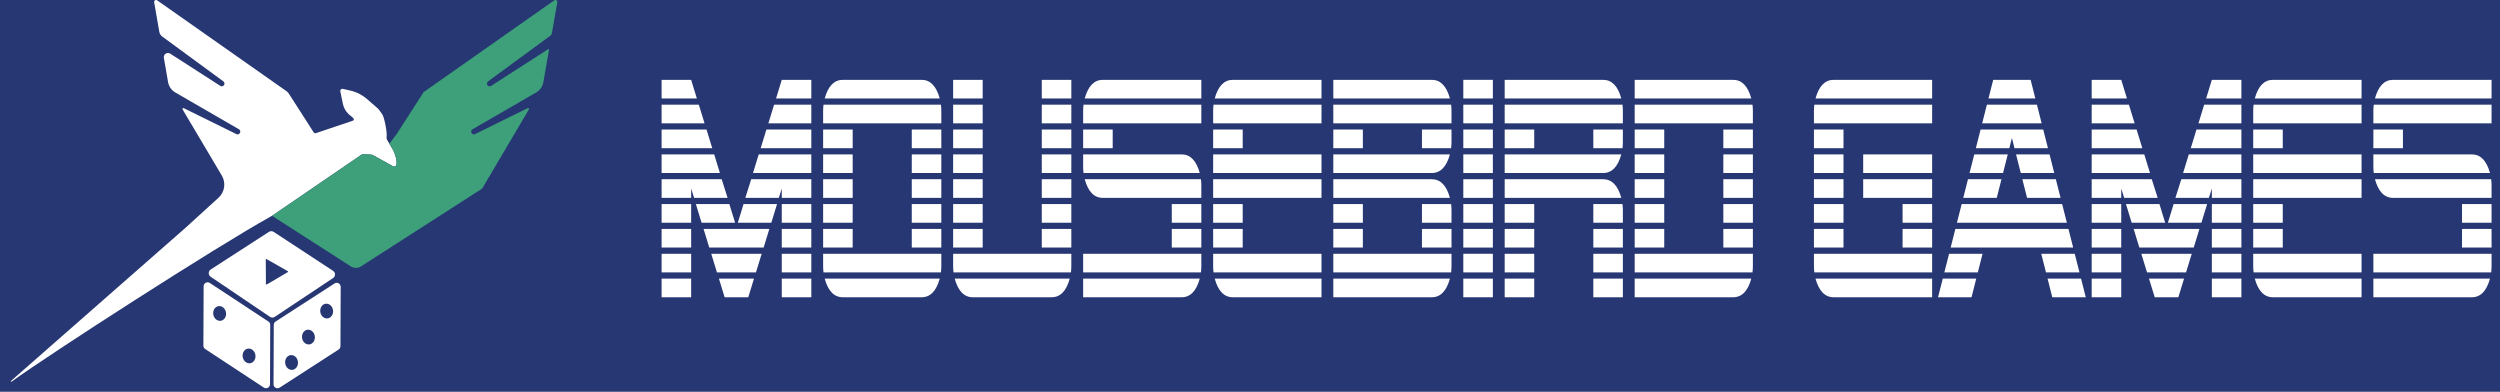
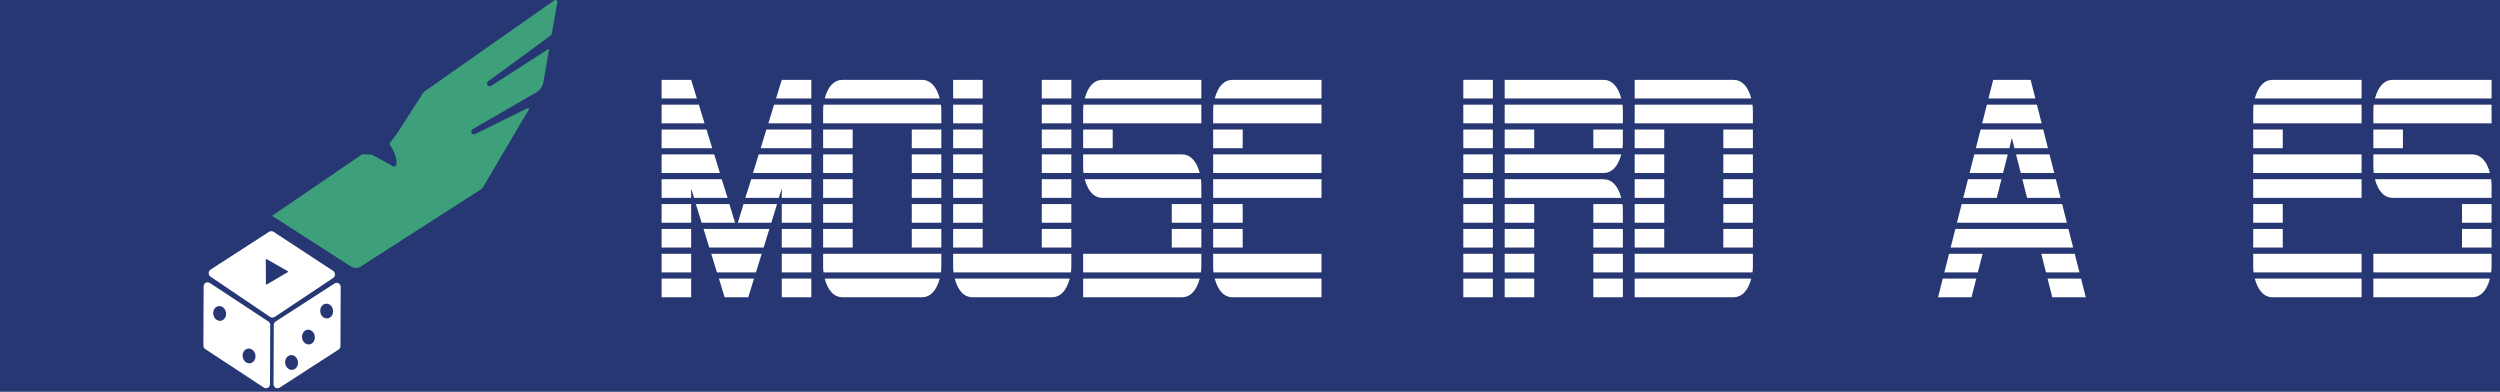
<svg xmlns="http://www.w3.org/2000/svg" version="1.1" id="Ñëîé_1" x="0px" y="0px" viewBox="0 0 10431.41 1634.63" style="enable-background:new 0 0 10431.41 1634.63;" xml:space="preserve">
  <style type="text/css">
	.st0{fill:#273773;}
	.st1{fill:#FFFFFF;}
	.st2{fill:#3DA07A;}
	.st3{fill:none;}
</style>
  <rect x="-221.94" y="-1113.53" class="st0" width="16550.75" height="4000" />
-   <path class="st1" d="M932.28,339.69c10.36,8.22,0.84,24.16-10.84,19.7c-0.84-0.32-1.62-0.76-2.38-1.25L710.3,223.88  c-12.73-8.19-29.12,2.68-26.53,17.59l17.56,101.13c3.15,18.14,14.18,33.95,30.12,43.17l265.77,153.7  c11.17,7.06,3.45,23.88-8.53,20.89c-0.89-0.22-1.74-0.58-2.56-0.98L766.77,451.31c-3.35-1.65-6.79,2.06-4.9,5.28l163.71,275.99  c17.93,30.23,12.14,68.92-13.86,92.57c-58.58,53.31,17.35-15.79-139.79,127.22L45.66,1589.64c-1.82,1.58,0.39,4.37,2.34,2.95  c156.48-113.63,856.76-564.8,1081.24-688.9c3.95-2.19,7.8-4.55,11.53-7.1l369.07-252.27c1.89-1.31,30.39-0.14,40.67,0.98  c2.02,0.22,3.98,0.84,5.75,1.83l82.21,45.91c1.09,0.61,2.24,1.11,3.45,1.4c25.43,6.21,7.71-52.07-2.03-69.04l-24.94-42.34  c-1.81-3.08-2.45-6.69-1.87-10.22c3.52-21.27-10.61-87.69-18.48-96.28c-0.36-0.39-6.99-10.09-11.95-16.88  c-2.46-3.37-5.29-6.44-8.44-9.17l-38.5-33.31c-20.9-19.39-46.52-32.95-74.31-39.31l-31.15-7.13c-6.07-1.39-11.55,3.96-10.3,10.06  l10.63,52.03c3.36,16.43,11.62,31.46,23.7,43.08c7.77,7.47,16.02,12.54,20.42,17.39c3.15,3.48,1.64,9.06-2.81,10.56l-153.61,51.7  c-3.43,1.2-7.37-0.17-9.42-3.26l-91.32-142.38l-14.17-21.87c-2.01-2.08-3.96-4.11-5.96-6.19L655.93,1.49  c-6-4.11-14.05,0.86-12.68,8.05l21.51,123.28c1.37,7.85,5.73,14.87,12.16,19.59L932.28,339.69z" />
  <path class="st2" d="M1624.58,599.41l10.69,17.86c8.67,14.49,14.91,30.34,18.06,46.93c0.14,0.76,0.28,1.51,0.41,2.27  c2.75,16.36,1.14,34.12-15.84,26.25l-84.78-46.9c-2.74-1.2-40.54-2.97-42.76-1.43l-375.24,256.07l328.61,211.08  c12.85,8.4,29.64,8.4,42.49,0l504.01-323.67c0.83-0.86,1.62-1.68,2.45-2.54l194.12-328.78c1.88-3.08-1.54-6.85-4.97-5.31  l-220.33,108.62c-12.85,4.97-21.76-13.02-10.11-20.39l265.77-153.7c15.94-9.22,26.97-25.02,30.12-43.16l23.47-135  c0.34-2.06-1.89-3.43-3.43-2.4l-238.66,153.51c-12.34,6.51-23.13-10.45-12.34-19.02l260.25-190.86c3.26-2.4,5.48-6,6.17-10.11  l22.62-129.18c1.37-7.2-6.68-12.16-12.68-8.05l-543.97,382.07c-0.52,0.54-1.33,1.39-1.85,1.93l-110.54,172.14L1624.58,599.41" />
  <g>
    <g>
      <path class="st1" d="M1389.71,1130.07L1141.8,967.5c-5.95-3.89-13.65-3.92-19.63-0.07l-243.09,157.16    c-10.83,7.01-11,22.79-0.3,30.03l247.68,167.42c6.05,4.09,13.98,4.12,20.06,0.07l243.29-162.01    C1400.57,1152.96,1400.5,1137.14,1389.71,1130.07z M1200.53,1135.65l-43.58,25.58l-43.58,25.54c-1.66,1-3.79-0.23-3.82-2.19    l-0.33-50.49l-0.33-50.53c0-1.96,2.09-3.19,3.79-2.23l43.92,24.98l43.91,24.95C1202.19,1132.23,1202.22,1134.69,1200.53,1135.65z" />
      <g>
        <g>
          <path class="st1" d="M1395.92,1182.75l-245.98,158.95c-4.72,3.02-7.57,8.27-7.61,13.89l-1,247.81      c-0.07,13.19,14.55,21.16,25.61,14.02l246.02-158.92c4.72-3.06,7.57-8.27,7.61-13.89l1-247.84      C1421.6,1183.58,1407.01,1175.61,1395.92,1182.75z M1220.39,1543.14c-14.68,1.83-28.3-10.4-30.43-27.31      c-2.16-16.94,8.04-32.16,22.72-34.02c14.68-1.83,28.34,10.4,30.46,27.31C1245.27,1526.07,1235.11,1541.28,1220.39,1543.14z       M1290.82,1437.14c-14.68,1.83-28.3-10.4-30.46-27.31c-2.13-16.94,8.07-32.16,22.75-34.02c14.68-1.83,28.3,10.4,30.46,27.31      C1315.7,1420.07,1305.5,1435.28,1290.82,1437.14z M1366.85,1328.58c-14.68,1.86-28.3-10.36-30.46-27.27      c-2.13-16.94,8.07-32.16,22.75-34.02c14.68-1.86,28.3,10.36,30.46,27.31C1391.73,1311.51,1381.53,1326.75,1366.85,1328.58z" />
        </g>
        <g>
          <path class="st1" d="M1120.11,1341.57l-244.72-160.91c-11.03-7.24-25.68,0.63-25.74,13.82l-1,247.84      c-0.03,5.61,2.79,10.83,7.47,13.92l244.72,160.91c11.03,7.24,25.68-0.63,25.74-13.82l1-247.81      C1127.61,1349.91,1124.79,1344.66,1120.11,1341.57z M921.66,1338.38c-14.62,2.49-28.77-9.1-31.66-25.91      c-2.89-16.84,6.61-32.49,21.19-34.98c14.62-2.52,28.77,9.1,31.66,25.91C945.74,1320.21,936.24,1335.86,921.66,1338.38z       M1044.4,1515.6c-14.58,2.49-28.77-9.1-31.66-25.91c-2.86-16.81,6.61-32.49,21.23-34.98c14.58-2.49,28.73,9.1,31.62,25.91      C1068.48,1497.43,1058.98,1513.11,1044.4,1515.6z" />
        </g>
      </g>
    </g>
  </g>
  <g>
    <path class="st1" d="M2907.71,410.89h-147.13v-77.76h123.29L2907.71,410.89z M2939.76,514.57h-179.18v-77.76h155.34L2939.76,514.57   z M2971.82,618.25h-211.24v-77.76h187.4L2971.82,618.25z M3003.87,721.93h-243.29v-77.76h219.46L3003.87,721.93z M3035.93,825.61   H2896.2l-12.33-38.88v38.88h-123.29v-77.76h250.69L3035.93,825.61z M2883.87,929.29h-123.29v-77.76h123.29V929.29z    M2883.87,1032.97h-123.29v-77.76h123.29V1032.97z M2883.87,1136.65h-123.29v-77.76h123.29V1136.65z M2883.87,1240.33h-123.29   v-77.76h123.29V1240.33z M3067.16,929.29h-139.73l-23.84-77.76h139.73L3067.16,929.29z M3210.18,955.21l-23.84,77.76h-226.85   l-23.84-77.76H3210.18z M3178.12,1058.89l-23.84,77.76h-162.74l-23.84-77.76H3178.12z M3146.06,1162.57l-23.84,77.76h-98.63   l-23.84-77.76H3146.06z M3242.23,851.53l-23.84,77.76h-139.73l23.84-77.76H3242.23z M3385.25,825.61h-123.29v-38.88l-12.33,38.88   H3109.9l24.66-77.76h250.69V825.61z M3385.25,721.93h-243.29l23.84-77.76h219.46V721.93z M3385.25,618.25h-211.24l23.84-77.76   h187.4V618.25z M3385.25,514.57h-179.18l23.84-77.76h155.34V514.57z M3385.25,410.89h-147.13l23.84-77.76h123.29V410.89z    M3385.25,929.29h-123.29v-77.76h123.29V929.29z M3385.25,1032.97h-123.29v-77.76h123.29V1032.97z M3385.25,1136.65h-123.29v-77.76   h123.29V1136.65z M3385.25,1240.33h-123.29v-77.76h123.29V1240.33z" />
    <path class="st1" d="M3927.71,514.57h-493.16v-51.84c0-8.63,0.54-17.27,1.64-25.92h489.87c1.09,8.65,1.64,17.29,1.64,25.92V514.57z    M3557.84,618.25h-123.29v-77.76h123.29V618.25z M3557.84,721.93h-123.29v-77.76h123.29V721.93z M3557.84,825.61h-123.29v-77.76   h123.29V825.61z M3557.84,929.29h-123.29v-77.76h123.29V929.29z M3557.84,1032.97h-123.29v-77.76h123.29V1032.97z M3927.71,1110.73   c0,8.65-0.55,17.29-1.64,25.92H3436.2c-1.1-8.63-1.64-17.27-1.64-25.92v-51.84h493.16V1110.73z M3921.14,410.89h-480.01   c14.24-51.84,39.45-77.76,75.62-77.76h328.77C3881.69,333.13,3906.88,359.05,3921.14,410.89z M3921.14,1162.57   c-14.26,51.84-39.45,77.76-75.62,77.76h-328.77c-36.16,0-61.38-25.92-75.62-77.76H3921.14z M3927.71,618.25h-123.29v-77.76h123.29   V618.25z M3927.71,721.93h-123.29v-77.76h123.29V721.93z M3927.71,825.61h-123.29v-77.76h123.29V825.61z M3927.71,929.29h-123.29   v-77.76h123.29V929.29z M3927.71,1032.97h-123.29v-77.76h123.29V1032.97z" />
    <path class="st1" d="M4100.31,410.89h-123.29v-77.76h123.29V410.89z M4100.31,514.57h-123.29v-77.76h123.29V514.57z    M4100.31,618.25h-123.29v-77.76h123.29V618.25z M4100.31,721.93h-123.29v-77.76h123.29V721.93z M4100.31,825.61h-123.29v-77.76   h123.29V825.61z M4100.31,929.29h-123.29v-77.76h123.29V929.29z M4100.31,1032.97h-123.29v-77.76h123.29V1032.97z M4470.18,1110.73   c0,8.65-0.55,17.29-1.64,25.92h-489.87c-1.1-8.63-1.64-17.27-1.64-25.92v-51.84h493.16V1110.73z M4463.6,1162.57   c-14.25,51.84-39.45,77.76-75.62,77.76h-328.77c-36.17,0-61.38-25.92-75.62-77.76H4463.6z M4470.18,410.89h-123.29v-77.76h123.29   V410.89z M4470.18,514.57h-123.29v-77.76h123.29V514.57z M4470.18,618.25h-123.29v-77.76h123.29V618.25z M4470.18,721.93h-123.29   v-77.76h123.29V721.93z M4470.18,825.61h-123.29v-77.76h123.29V825.61z M4470.18,929.29h-123.29v-77.76h123.29V929.29z    M4470.18,1032.97h-123.29v-77.76h123.29V1032.97z" />
    <path class="st1" d="M5012.64,514.57h-493.16v-51.84c0-8.63,0.54-17.27,1.64-25.92h491.51V514.57z M4642.77,618.25h-123.29v-77.76   h123.29V618.25z M5006.07,721.93h-484.94c-1.1-8.63-1.64-17.27-1.64-25.92v-51.84h410.96   C4966.61,644.17,4991.81,670.09,5006.07,721.93z M5012.64,1110.73c0,8.65-0.55,17.29-1.64,25.92h-491.51v-77.76h493.16V1110.73z    M5006.07,1162.57c-14.26,51.84-39.45,77.76-75.62,77.76h-410.96v-77.76H5006.07z M5012.64,410.89h-486.58   c14.24-51.84,39.45-77.76,75.62-77.76h410.96V410.89z M5012.64,825.61h-410.96c-36.17,0-61.38-25.92-75.62-77.76H5011   c1.09,8.65,1.64,17.29,1.64,25.92V825.61z M5012.64,929.29h-123.29v-77.76h123.29V929.29z M5012.64,1032.97h-123.29v-77.76h123.29   V1032.97z" />
    <path class="st1" d="M5514.01,514.57h-452.06v-51.84c0-8.63,0.54-17.27,1.64-25.92h450.42V514.57z M5185.24,618.25h-123.29v-77.76   h123.29V618.25z M5514.01,721.93h-452.06v-77.76h452.06V721.93z M5514.01,825.61h-452.06v-77.76h452.06V825.61z M5185.24,929.29   h-123.29v-77.76h123.29V929.29z M5185.24,1032.97h-123.29v-77.76h123.29V1032.97z M5514.01,1136.65h-450.42   c-1.1-8.63-1.64-17.27-1.64-25.92v-51.84h452.06V1136.65z M5514.01,410.89h-445.49c14.24-51.84,39.45-77.76,75.62-77.76h369.87   V410.89z M5514.01,1240.33h-369.87c-36.17,0-61.38-25.92-75.62-77.76h445.49V1240.33z" />
-     <path class="st1" d="M6049.9,410.89h-486.58v-77.76h410.96C6010.44,333.13,6035.64,359.05,6049.9,410.89z M6056.47,514.57h-493.16   v-77.76h491.51c1.09,8.65,1.64,17.29,1.64,25.92V514.57z M5686.6,618.25h-123.29v-77.76h123.29V618.25z M6049.9,644.17   c-14.26,51.84-39.45,77.76-75.62,77.76h-410.96v-77.76H6049.9z M6049.9,825.61h-486.58v-77.76h410.96   C6010.44,747.85,6035.64,773.77,6049.9,825.61z M5686.6,929.29h-123.29v-77.76h123.29V929.29z M5686.6,1032.97h-123.29v-77.76   h123.29V1032.97z M6056.47,1110.73c0,8.65-0.55,17.29-1.64,25.92h-491.51v-77.76h493.16V1110.73z M6049.9,1162.57   c-14.26,51.84-39.45,77.76-75.62,77.76h-410.96v-77.76H6049.9z M6056.47,592.33c0,8.65-0.55,17.29-1.64,25.92h-121.65v-77.76   h123.29V592.33z M6056.47,929.29h-123.29v-77.76h121.65c1.09,8.65,1.64,17.29,1.64,25.92V929.29z M6056.47,1032.97h-123.29v-77.76   h123.29V1032.97z" />
    <path class="st1" d="M6229.07,410.89h-123.29v-77.76h123.29V410.89z M6229.07,514.57h-123.29v-77.76h123.29V514.57z    M6229.07,618.25h-123.29v-77.76h123.29V618.25z M6229.07,721.93h-123.29v-77.76h123.29V721.93z M6229.07,825.61h-123.29v-77.76   h123.29V825.61z M6229.07,929.29h-123.29v-77.76h123.29V929.29z M6229.07,1032.97h-123.29v-77.76h123.29V1032.97z M6229.07,1136.65   h-123.29v-77.76h123.29V1136.65z M6229.07,1240.33h-123.29v-77.76h123.29V1240.33z" />
    <path class="st1" d="M6764.96,410.89h-486.58v-77.76h410.96C6725.5,333.13,6750.7,359.05,6764.96,410.89z M6771.53,514.57h-493.16   v-77.76h491.51c1.09,8.65,1.64,17.29,1.64,25.92V514.57z M6401.66,618.25h-123.29v-77.76h123.29V618.25z M6764.96,644.17   c-14.26,51.84-39.45,77.76-75.62,77.76h-410.96v-77.76H6764.96z M6764.96,825.61h-486.58v-77.76h410.96   C6725.5,747.85,6750.7,773.77,6764.96,825.61z M6401.66,929.29h-123.29v-77.76h123.29V929.29z M6401.66,1032.97h-123.29v-77.76   h123.29V1032.97z M6401.66,1136.65h-123.29v-77.76h123.29V1136.65z M6401.66,1240.33h-123.29v-77.76h123.29V1240.33z    M6771.53,592.33c0,8.65-0.55,17.29-1.64,25.92h-121.65v-77.76h123.29V592.33z M6771.53,929.29h-123.29v-77.76h121.65   c1.09,8.65,1.64,17.29,1.64,25.92V929.29z M6771.53,1032.97h-123.29v-77.76h123.29V1032.97z M6771.53,1136.65h-123.29v-77.76   h123.29V1136.65z M6771.53,1240.33h-123.29v-77.76h123.29V1240.33z" />
    <path class="st1" d="M7307.42,410.89h-486.58v-77.76h410.96C7267.97,333.13,7293.17,359.05,7307.42,410.89z M7314,514.57h-493.16   v-77.76h491.51c1.09,8.65,1.64,17.29,1.64,25.92V514.57z M6944.13,618.25h-123.29v-77.76h123.29V618.25z M6944.13,721.93h-123.29   v-77.76h123.29V721.93z M6944.13,825.61h-123.29v-77.76h123.29V825.61z M6944.13,929.29h-123.29v-77.76h123.29V929.29z    M6944.13,1032.97h-123.29v-77.76h123.29V1032.97z M7314,1110.73c0,8.65-0.55,17.29-1.64,25.92h-491.51v-77.76H7314V1110.73z    M7307.42,1162.57c-14.26,51.84-39.45,77.76-75.62,77.76h-410.96v-77.76H7307.42z M7314,618.25h-123.29v-77.76H7314V618.25z    M7314,721.93h-123.29v-77.76H7314V721.93z M7314,825.61h-123.29v-77.76H7314V825.61z M7314,929.29h-123.29v-77.76H7314V929.29z    M7314,1032.97h-123.29v-77.76H7314V1032.97z" />
-     <path class="st1" d="M8061.94,514.57h-493.16v-51.84c0-8.63,0.54-17.27,1.64-25.92h491.51V514.57z M7692.08,618.25h-123.29v-77.76   h123.29V618.25z M7692.08,721.93h-123.29v-77.76h123.29V721.93z M7692.08,825.61h-123.29v-77.76h123.29V825.61z M7692.08,929.29   h-123.29v-77.76h123.29V929.29z M7692.08,1032.97h-123.29v-77.76h123.29V1032.97z M8061.94,1136.65h-491.51   c-1.1-8.63-1.64-17.27-1.64-25.92v-51.84h493.16V1136.65z M8061.94,410.89h-486.58c14.24-51.84,39.45-77.76,75.62-77.76h410.96   V410.89z M8061.94,1240.33h-410.96c-36.17,0-61.38-25.92-75.62-77.76h486.58V1240.33z M8061.94,721.93h-287.68v-77.76h287.68   V721.93z M8061.94,825.61h-287.68v-77.76h287.68V825.61z M8061.94,929.29h-123.29v-77.76h123.29V929.29z M8061.94,1032.97h-123.29   v-77.76h123.29V1032.97z" />
    <path class="st1" d="M8246.05,1162.57l-19.73,77.76h-139.73l19.73-77.76H8246.05z M8272.35,1058.89l-19.73,77.76h-139.73   l19.73-77.76H8272.35z M8650.44,1032.97H8139.2l19.73-77.76h471.79L8650.44,1032.97z M8624.13,929.29H8165.5l19.73-77.76h419.18   L8624.13,929.29z M8351.25,747.85l-19.73,77.76H8191.8l19.73-77.76H8351.25z M8377.55,644.17l-19.73,77.76H8218.1l19.73-77.76   H8377.55z M8545.23,618.25H8405.5l-10.69-42.77l-10.68,42.77H8244.4l19.73-77.76h261.37L8545.23,618.25z M8518.93,514.57H8270.7   l19.73-77.76h208.77L8518.93,514.57z M8492.63,410.89h-195.62l19.73-77.76h156.17L8492.63,410.89z M8571.53,721.93H8431.8   l-19.73-77.76h139.73L8571.53,721.93z M8597.83,825.61H8458.1l-19.73-77.76h139.73L8597.83,825.61z M8676.74,1136.65h-139.73   l-19.73-77.76h139.73L8676.74,1136.65z M8703.04,1240.33h-139.73l-19.73-77.76h139.73L8703.04,1240.33z" />
-     <path class="st1" d="M8874.82,410.89H8727.7v-77.76h123.29L8874.82,410.89z M8906.88,514.57H8727.7v-77.76h155.34L8906.88,514.57z    M8938.93,618.25H8727.7v-77.76h187.4L8938.93,618.25z M8970.99,721.93H8727.7v-77.76h219.46L8970.99,721.93z M9003.04,825.61   h-139.73l-12.33-38.88v38.88H8727.7v-77.76h250.69L9003.04,825.61z M8850.99,929.29H8727.7v-77.76h123.29V929.29z M8850.99,1032.97   H8727.7v-77.76h123.29V1032.97z M8850.99,1136.65H8727.7v-77.76h123.29V1136.65z M8850.99,1240.33H8727.7v-77.76h123.29V1240.33z    M9034.28,929.29h-139.73l-23.84-77.76h139.73L9034.28,929.29z M9177.29,955.21l-23.84,77.76H8926.6l-23.84-77.76H9177.29z    M9145.24,1058.89l-23.84,77.76h-162.74l-23.84-77.76H9145.24z M9113.18,1162.57l-23.84,77.76h-98.63l-23.84-77.76H9113.18z    M9209.35,851.53l-23.84,77.76h-139.73l23.84-77.76H9209.35z M9352.36,825.61h-123.29v-38.88l-12.33,38.88h-139.73l24.66-77.76   h250.69V825.61z M9352.36,721.93h-243.29l23.84-77.76h219.46V721.93z M9352.36,618.25h-211.24l23.84-77.76h187.4V618.25z    M9352.36,514.57h-179.18l23.84-77.76h155.34V514.57z M9352.36,410.89h-147.13l23.84-77.76h123.29V410.89z M9352.36,929.29h-123.29   v-77.76h123.29V929.29z M9352.36,1032.97h-123.29v-77.76h123.29V1032.97z M9352.36,1136.65h-123.29v-77.76h123.29V1136.65z    M9352.36,1240.33h-123.29v-77.76h123.29V1240.33z" />
    <path class="st1" d="M9853.73,514.57h-452.06v-51.84c0-8.63,0.54-17.27,1.64-25.92h450.42V514.57z M9524.96,618.25h-123.29v-77.76   h123.29V618.25z M9853.73,721.93h-452.06v-77.76h452.06V721.93z M9853.73,825.61h-452.06v-77.76h452.06V825.61z M9524.96,929.29   h-123.29v-77.76h123.29V929.29z M9524.96,1032.97h-123.29v-77.76h123.29V1032.97z M9853.73,1136.65h-450.42   c-1.1-8.63-1.64-17.27-1.64-25.92v-51.84h452.06V1136.65z M9853.73,410.89h-445.49c14.24-51.84,39.45-77.76,75.62-77.76h369.87   V410.89z M9853.73,1240.33h-369.87c-36.17,0-61.38-25.92-75.62-77.76h445.49V1240.33z" />
    <path class="st1" d="M10396.2,514.57h-493.16v-51.84c0-8.63,0.54-17.27,1.64-25.92h491.51V514.57z M10026.33,618.25h-123.29v-77.76   h123.29V618.25z M10389.62,721.93h-484.94c-1.1-8.63-1.64-17.27-1.64-25.92v-51.84H10314   C10350.17,644.17,10375.37,670.09,10389.62,721.93z M10396.2,1110.73c0,8.65-0.55,17.29-1.64,25.92h-491.51v-77.76h493.16V1110.73z    M10389.62,1162.57c-14.25,51.84-39.45,77.76-75.62,77.76h-410.96v-77.76H10389.62z M10396.2,410.89h-486.58   c14.24-51.84,39.45-77.76,75.62-77.76h410.96V410.89z M10396.2,825.61h-410.96c-36.17,0-61.38-25.92-75.62-77.76h484.94   c1.09,8.65,1.64,17.29,1.64,25.92V825.61z M10396.2,929.29h-123.29v-77.76h123.29V929.29z M10396.2,1032.97h-123.29v-77.76h123.29   V1032.97z" />
  </g>
  <line class="st3" x1="71.09" y1="1620.1" x2="3180.3" y2="1642.02" />
</svg>